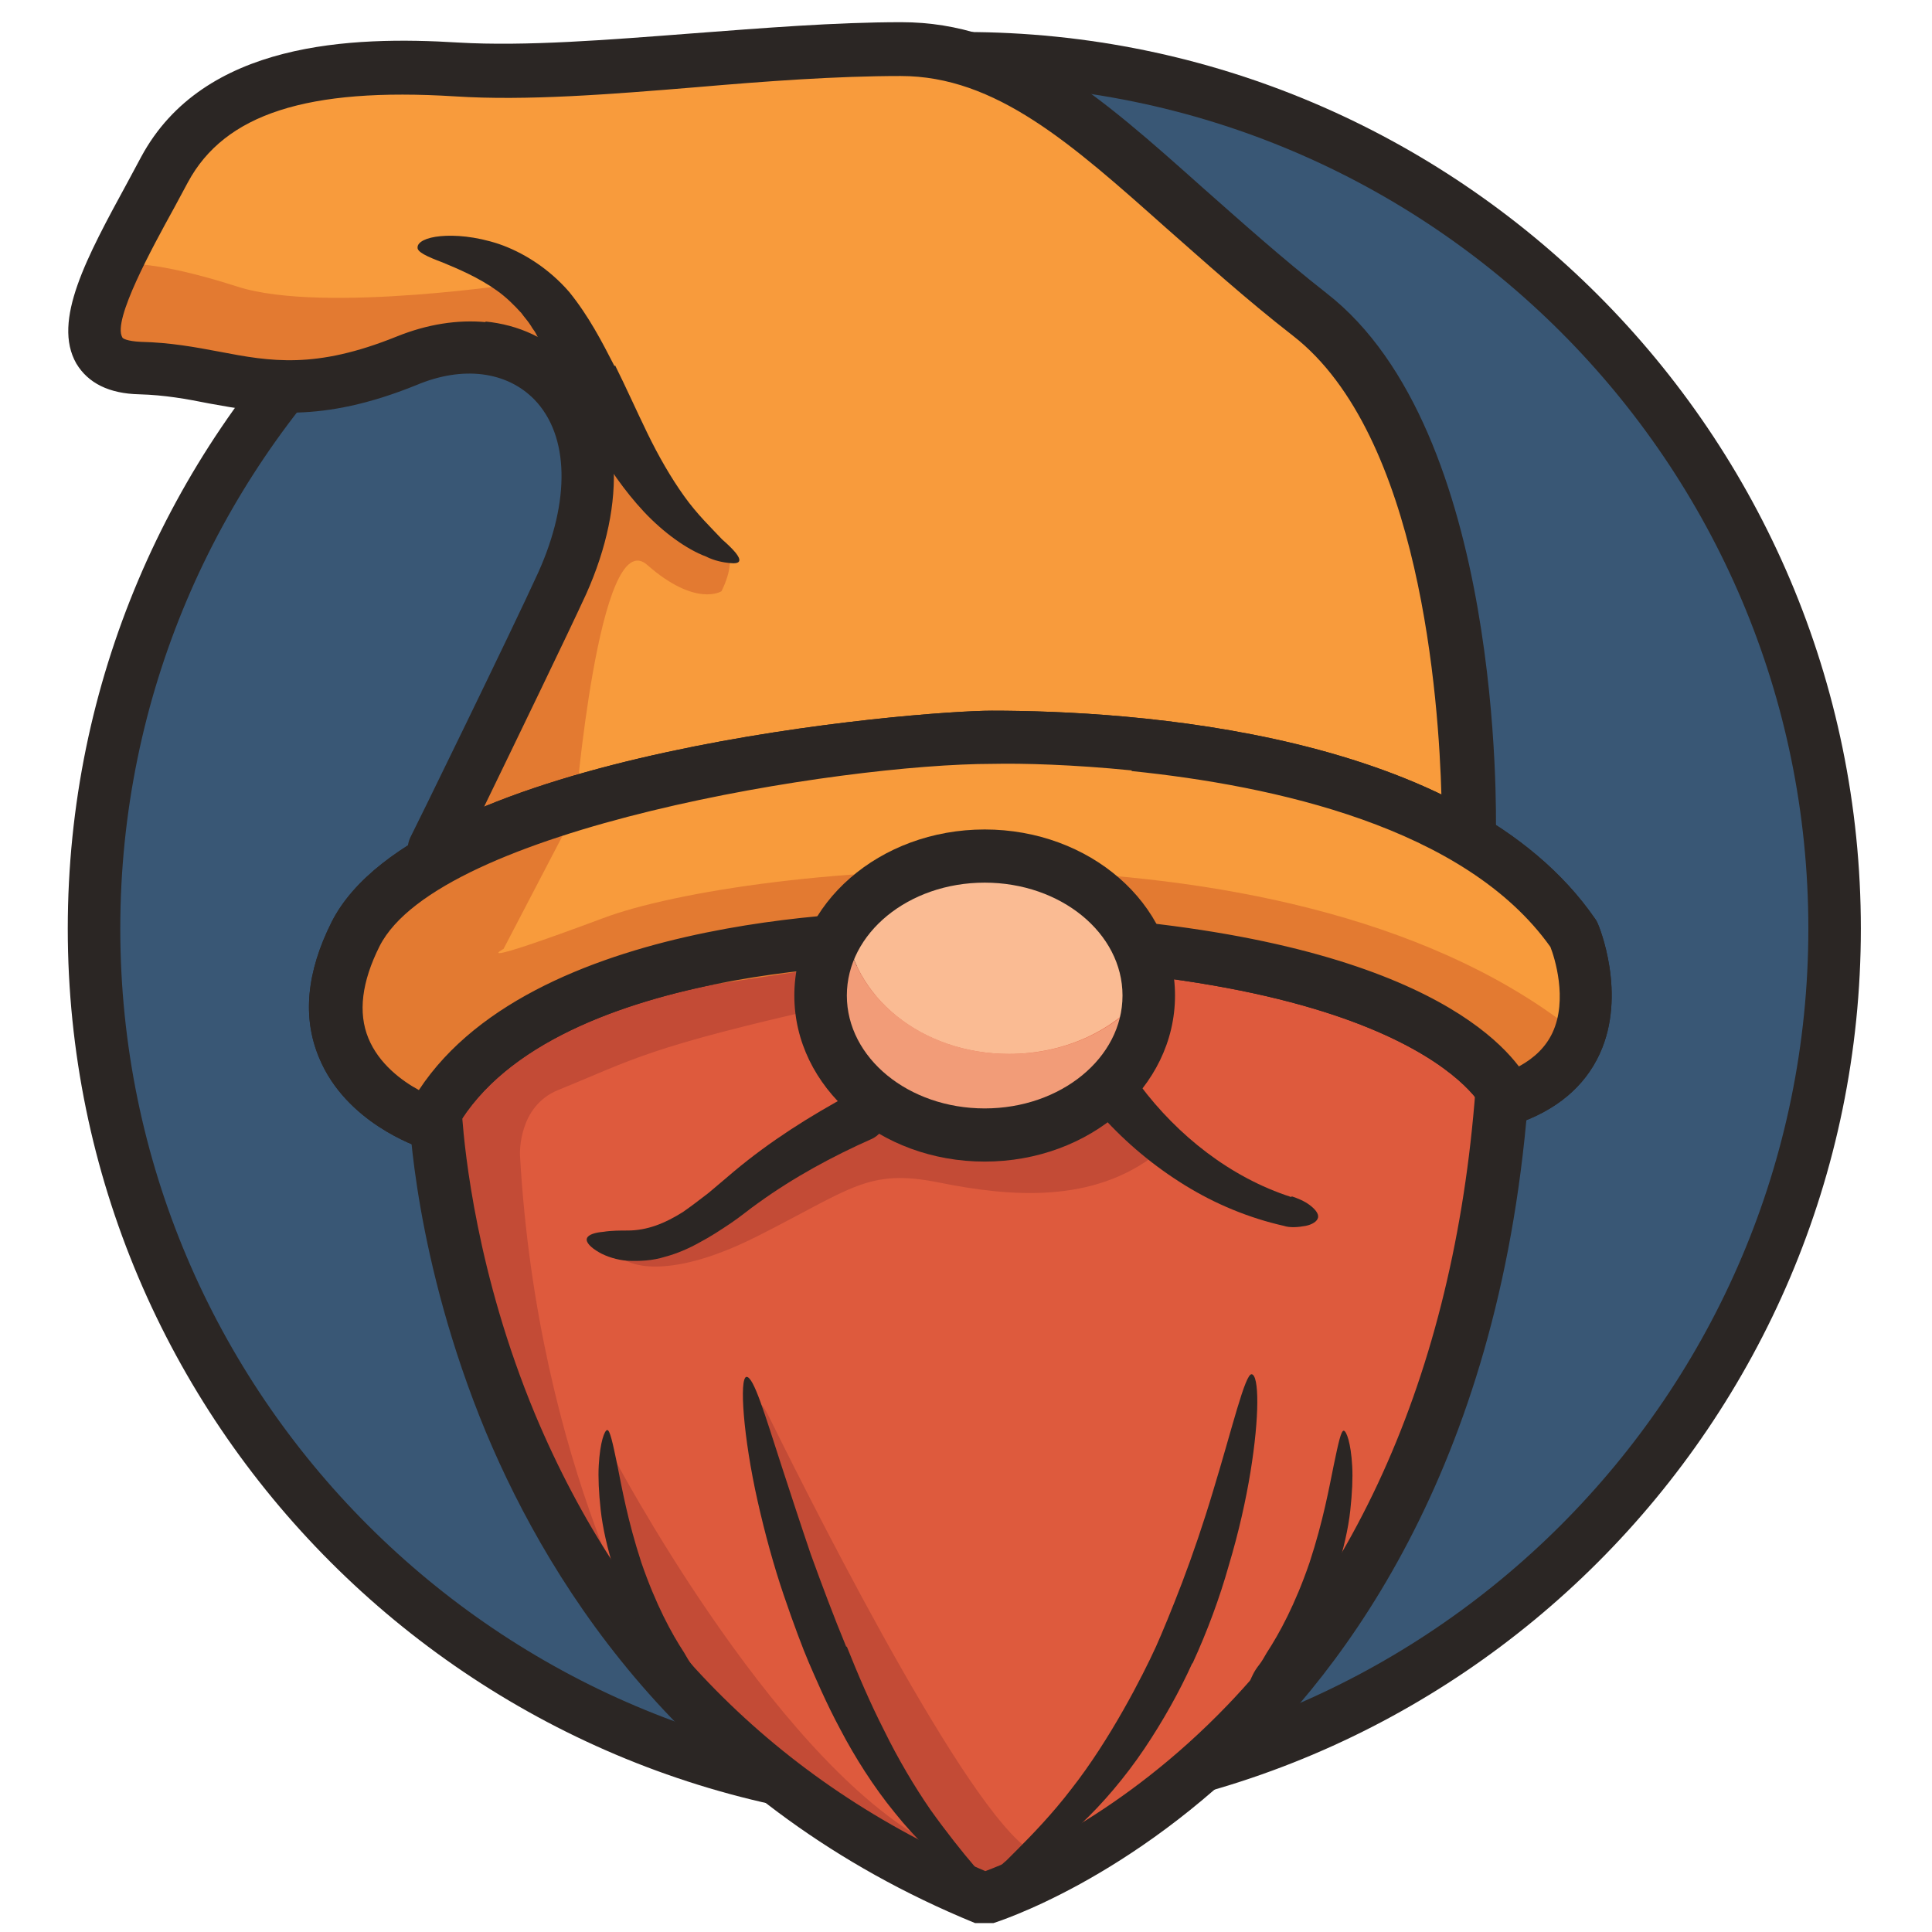
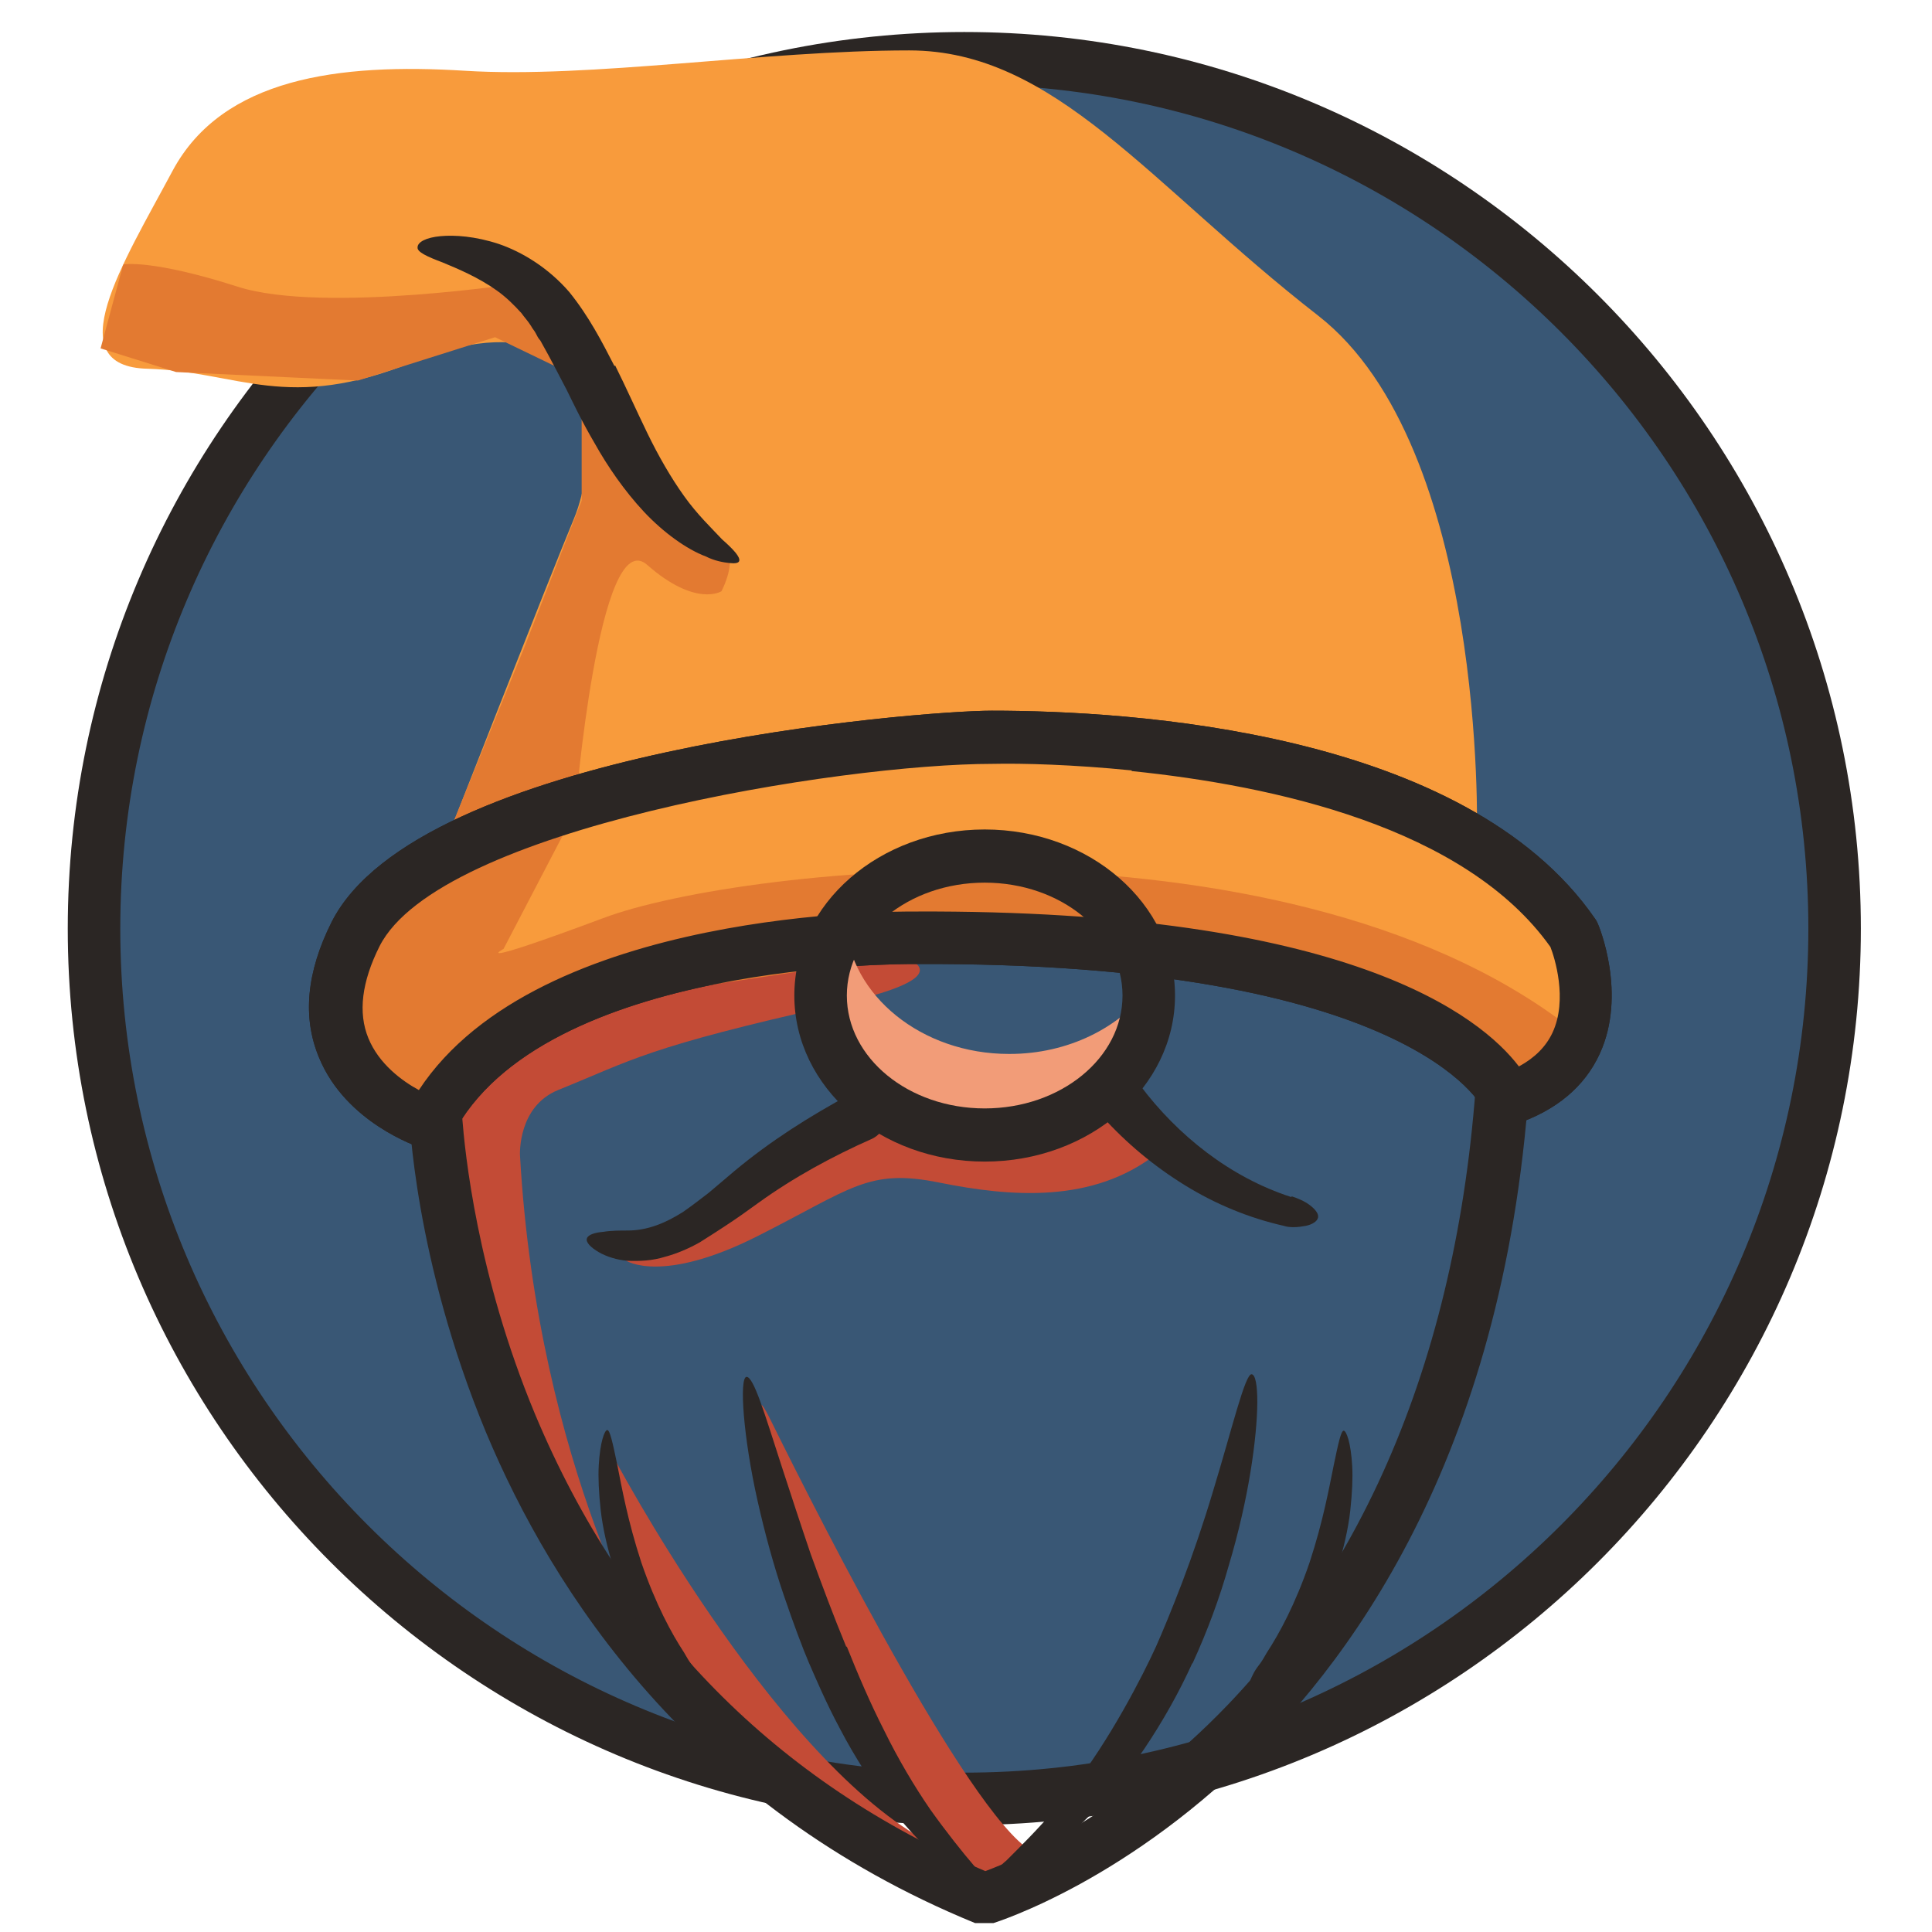
<svg xmlns="http://www.w3.org/2000/svg" width="215" zoomAndPan="magnify" viewBox="0 0 161.25 161.25" height="215" preserveAspectRatio="xMidYMid meet" version="1.0">
  <defs>
    <clipPath id="fb9bf102fd">
      <path d="M 34 69 L 128 69 L 128 160.504 L 34 160.504 Z M 34 69 " clip-rule="nonzero" />
    </clipPath>
  </defs>
  <path fill="#395775" d="M 153.121 77.504 C 153.121 78.691 153.094 79.879 153.035 81.066 C 152.977 82.254 152.891 83.441 152.773 84.621 C 152.656 85.805 152.512 86.984 152.336 88.16 C 152.16 89.336 151.957 90.508 151.727 91.676 C 151.496 92.84 151.234 94 150.945 95.152 C 150.656 96.305 150.34 97.449 149.996 98.59 C 149.648 99.727 149.277 100.855 148.875 101.973 C 148.477 103.094 148.047 104.203 147.594 105.301 C 147.137 106.398 146.656 107.484 146.148 108.559 C 145.641 109.633 145.105 110.695 144.547 111.746 C 143.984 112.793 143.398 113.828 142.789 114.848 C 142.176 115.867 141.543 116.871 140.883 117.859 C 140.219 118.848 139.535 119.82 138.828 120.773 C 138.121 121.727 137.387 122.664 136.633 123.586 C 135.879 124.504 135.105 125.402 134.305 126.285 C 133.508 127.164 132.688 128.023 131.848 128.867 C 131.008 129.707 130.145 130.527 129.266 131.324 C 128.383 132.121 127.484 132.898 126.566 133.652 C 125.648 134.406 124.711 135.137 123.754 135.848 C 122.801 136.555 121.828 137.238 120.84 137.898 C 119.852 138.559 118.848 139.195 117.828 139.809 C 116.809 140.418 115.773 141.004 114.727 141.562 C 113.676 142.125 112.617 142.66 111.543 143.168 C 110.465 143.676 109.379 144.156 108.281 144.613 C 107.184 145.066 106.074 145.496 104.957 145.895 C 103.836 146.297 102.707 146.668 101.57 147.012 C 100.434 147.359 99.289 147.676 98.133 147.965 C 96.98 148.254 95.82 148.512 94.656 148.746 C 93.488 148.977 92.32 149.18 91.145 149.355 C 89.965 149.527 88.789 149.676 87.605 149.793 C 86.422 149.906 85.234 149.996 84.047 150.055 C 82.859 150.113 81.672 150.141 80.484 150.141 C 79.297 150.141 78.109 150.113 76.922 150.055 C 75.734 149.996 74.547 149.906 73.363 149.793 C 72.18 149.676 71.004 149.527 69.828 149.355 C 68.648 149.18 67.48 148.977 66.312 148.746 C 65.148 148.512 63.988 148.254 62.836 147.965 C 61.684 147.676 60.535 147.359 59.398 147.012 C 58.262 146.668 57.133 146.297 56.012 145.895 C 54.895 145.496 53.785 145.066 52.688 144.613 C 51.59 144.156 50.504 143.676 49.426 143.168 C 48.352 142.66 47.293 142.125 46.242 141.562 C 45.195 141.004 44.16 140.418 43.141 139.809 C 42.121 139.195 41.117 138.559 40.129 137.898 C 39.141 137.238 38.168 136.555 37.215 135.848 C 36.258 135.137 35.32 134.406 34.402 133.652 C 33.484 132.898 32.586 132.121 31.703 131.324 C 30.824 130.527 29.961 129.707 29.121 128.867 C 28.281 128.023 27.461 127.164 26.664 126.285 C 25.863 125.402 25.09 124.504 24.336 123.586 C 23.582 122.664 22.848 121.727 22.141 120.773 C 21.434 119.82 20.75 118.848 20.09 117.859 C 19.426 116.871 18.793 115.867 18.18 114.848 C 17.57 113.828 16.984 112.793 16.422 111.746 C 15.863 110.695 15.328 109.633 14.82 108.559 C 14.312 107.484 13.832 106.398 13.375 105.301 C 12.922 104.203 12.492 103.094 12.094 101.973 C 11.691 100.855 11.32 99.727 10.973 98.59 C 10.629 97.449 10.312 96.305 10.023 95.152 C 9.734 94 9.473 92.84 9.242 91.676 C 9.012 90.508 8.809 89.336 8.633 88.16 C 8.457 86.984 8.312 85.805 8.195 84.621 C 8.078 83.441 7.992 82.254 7.934 81.066 C 7.875 79.879 7.848 78.691 7.848 77.504 C 7.848 76.312 7.875 75.125 7.934 73.938 C 7.992 72.75 8.078 71.566 8.195 70.383 C 8.312 69.199 8.457 68.02 8.633 66.844 C 8.809 65.668 9.012 64.496 9.242 63.332 C 9.473 62.164 9.734 61.008 10.023 59.852 C 10.312 58.699 10.629 57.555 10.973 56.418 C 11.32 55.281 11.691 54.152 12.094 53.031 C 12.492 51.914 12.922 50.805 13.375 49.707 C 13.832 48.605 14.312 47.52 14.82 46.445 C 15.328 45.371 15.863 44.309 16.422 43.262 C 16.984 42.215 17.57 41.18 18.18 40.16 C 18.793 39.141 19.426 38.137 20.09 37.148 C 20.75 36.16 21.434 35.188 22.141 34.23 C 22.848 33.277 23.582 32.34 24.336 31.422 C 25.09 30.504 25.863 29.602 26.664 28.723 C 27.461 27.84 28.281 26.98 29.121 26.141 C 29.961 25.301 30.824 24.48 31.703 23.68 C 32.586 22.883 33.484 22.105 34.402 21.352 C 35.32 20.598 36.258 19.867 37.215 19.16 C 38.168 18.453 39.141 17.766 40.129 17.105 C 41.117 16.445 42.121 15.809 43.141 15.199 C 44.16 14.586 45.195 14.004 46.242 13.441 C 47.293 12.883 48.352 12.348 49.426 11.84 C 50.504 11.332 51.59 10.848 52.688 10.395 C 53.785 9.938 54.895 9.512 56.012 9.109 C 57.133 8.711 58.262 8.336 59.398 7.992 C 60.535 7.648 61.684 7.332 62.836 7.043 C 63.988 6.754 65.148 6.492 66.312 6.262 C 67.48 6.027 68.648 5.824 69.828 5.652 C 71.004 5.477 72.18 5.332 73.363 5.215 C 74.547 5.098 75.734 5.012 76.922 4.953 C 78.109 4.895 79.297 4.863 80.484 4.863 C 81.672 4.863 82.859 4.895 84.047 4.953 C 85.234 5.012 86.422 5.098 87.605 5.215 C 88.789 5.332 89.965 5.477 91.145 5.652 C 92.32 5.824 93.488 6.027 94.656 6.262 C 95.82 6.492 96.98 6.754 98.133 7.043 C 99.289 7.332 100.434 7.648 101.57 7.992 C 102.707 8.336 103.836 8.711 104.957 9.109 C 106.074 9.512 107.184 9.938 108.281 10.395 C 109.379 10.848 110.465 11.332 111.543 11.84 C 112.617 12.348 113.676 12.883 114.727 13.441 C 115.773 14.004 116.809 14.586 117.828 15.199 C 118.848 15.809 119.852 16.445 120.84 17.105 C 121.828 17.766 122.801 18.453 123.754 19.16 C 124.711 19.867 125.648 20.598 126.566 21.352 C 127.484 22.105 128.383 22.883 129.266 23.68 C 130.145 24.48 131.008 25.301 131.848 26.141 C 132.688 26.98 133.508 27.84 134.305 28.723 C 135.105 29.602 135.879 30.504 136.633 31.422 C 137.387 32.34 138.121 33.277 138.828 34.23 C 139.535 35.188 140.219 36.16 140.883 37.148 C 141.543 38.137 142.176 39.141 142.789 40.16 C 143.398 41.18 143.984 42.215 144.547 43.262 C 145.105 44.309 145.641 45.371 146.148 46.445 C 146.656 47.52 147.137 48.605 147.594 49.707 C 148.047 50.805 148.477 51.914 148.875 53.031 C 149.277 54.152 149.648 55.281 149.996 56.418 C 150.34 57.555 150.656 58.699 150.945 59.852 C 151.234 61.008 151.496 62.164 151.727 63.332 C 151.957 64.496 152.16 65.668 152.336 66.844 C 152.512 68.02 152.656 69.199 152.773 70.383 C 152.891 71.566 152.977 72.75 153.035 73.938 C 153.094 75.125 153.121 76.312 153.121 77.504 Z M 153.121 77.504 " fill-opacity="1" fill-rule="nonzero" />
  <path fill="#2b2624" d="M 80.484 152.332 C 39.234 152.332 5.656 118.754 5.656 77.504 C 5.656 36.254 39.234 2.672 80.484 2.672 C 121.734 2.672 155.312 36.254 155.312 77.504 C 155.312 118.754 121.734 152.332 80.484 152.332 Z M 80.484 7.055 C 41.645 7.055 10.039 38.664 10.039 77.504 C 10.039 116.344 41.645 147.949 80.484 147.949 C 119.324 147.949 150.93 116.344 150.93 77.504 C 150.93 38.664 119.324 7.055 80.484 7.055 Z M 80.484 7.055 " fill-opacity="1" fill-rule="nonzero" />
-   <path fill="#de5a3d" d="M 36.332 92.566 C 36.332 92.566 37.703 140.227 82.184 158.469 C 82.184 158.469 125.734 145.266 125.734 81.668 L 112.859 74.105 L 90.781 71.312 L 64.27 74.105 L 42.742 84.078 Z M 36.332 92.566 " fill-opacity="1" fill-rule="nonzero" />
  <path fill="#c34b36" d="M 54.957 139.074 C 54.957 139.074 44.879 122.641 43.398 96.402 C 43.398 96.293 43.234 92.348 46.574 90.98 C 52.82 88.457 53.863 87.418 69.801 83.855 C 85.742 80.297 69.363 78.707 69.363 78.379 C 69.363 76.461 42.633 87.145 42.688 85.172 C 43.617 54.332 42.688 85.172 42.688 85.172 L 36.551 96.949 L 41.59 117.492 C 41.59 117.492 55.285 140.062 54.902 139.02 Z M 54.957 139.074 " fill-opacity="1" fill-rule="nonzero" />
  <path fill="#c34b36" d="M 65.363 123.957 C 65.363 123.957 61.969 113.766 64.324 118.531 C 68.707 127.406 81.637 152.879 86.566 154.742 C 94.07 157.645 77.91 157.262 77.91 157.262 L 78.184 153.207 L 70.023 142.691 L 65.422 123.957 Z M 65.363 123.957 " fill-opacity="1" fill-rule="nonzero" />
  <path fill="#c34b36" d="M 51.176 121.547 C 51.176 121.547 64.16 146.195 77.09 153.539 L 76.594 155.398 L 63.777 148.059 L 53.422 136.391 L 51.562 131.953 Z M 51.176 121.547 " fill-opacity="1" fill-rule="nonzero" />
  <g clip-path="url(#fb9bf102fd)">
    <path fill="#2b2624" d="M 82.184 160.66 C 81.91 160.66 81.637 160.605 81.359 160.496 C 57.695 150.797 46.137 132.887 40.551 119.52 C 34.578 105.113 34.141 93.113 34.141 92.621 C 34.141 92.129 34.305 91.637 34.578 91.254 L 40.988 82.762 C 41.207 82.488 41.48 82.27 41.809 82.105 L 63.34 72.133 C 63.559 72.023 63.777 71.969 64.051 71.914 L 90.562 69.121 C 90.727 69.121 90.895 69.121 91.059 69.121 L 113.133 71.914 C 113.406 71.914 113.734 72.023 113.953 72.188 L 126.828 79.75 C 127.484 80.133 127.926 80.844 127.926 81.668 C 127.926 115.246 115.762 134.914 105.52 145.43 C 94.344 156.934 83.277 160.387 82.785 160.551 C 82.566 160.605 82.348 160.66 82.129 160.66 Z M 38.578 93.281 C 38.797 96.074 39.781 106.316 44.66 118.039 C 52.164 135.953 64.816 148.773 82.238 156.168 C 84.758 155.234 93.688 151.457 102.508 142.254 C 115.98 128.176 123.211 107.742 123.488 82.98 L 112.094 76.297 L 90.672 73.559 L 64.816 76.297 L 44.109 85.883 L 38.523 93.281 Z M 36.332 92.566 Z M 36.332 92.566 " fill-opacity="1" fill-rule="nonzero" />
  </g>
  <path fill="#f89b3c" d="M 123.27 69.559 C 123.27 69.559 124.09 37.293 110.012 26.34 C 95.934 15.383 88.043 4.207 75.883 4.207 C 63.723 4.207 49.316 6.562 38.797 5.906 C 28.277 5.25 18.582 6.508 14.418 14.23 C 10.258 22.012 4.777 30.609 12.34 30.777 C 19.898 30.996 23.953 34.5 34.578 30.172 C 45.207 25.844 48.656 31.598 48.656 31.598 C 48.656 31.598 49.973 38.336 47.891 43.32 C 45.809 48.305 36.934 70.984 36.934 70.984 L 48.055 67.699 C 48.055 67.699 85.141 56.797 123.324 69.613 Z M 123.27 69.559 " fill-opacity="1" fill-rule="nonzero" />
  <path fill="#e37a31" d="M 10.312 22.066 C 10.312 22.066 12.668 21.629 19.844 23.93 C 27.02 26.23 44.109 23.543 44.109 23.543 L 50.465 34.555 L 52.492 38.062 C 52.492 38.062 57.094 45.184 59.613 45.457 C 62.133 45.73 60.215 49.348 60.215 49.348 C 60.215 49.348 58.078 50.715 54.027 47.156 C 49.973 43.539 48 67.699 48 67.699 L 36.879 70.984 L 43.727 54.113 L 48.547 41.785 L 48.547 31.652 C 48.602 31.652 41.316 28.145 41.316 28.145 L 29.867 31.762 L 14.695 31.051 L 8.395 29.078 L 10.258 22.176 Z M 10.312 22.066 " fill-opacity="1" fill-rule="nonzero" />
  <path fill="#2b2624" d="M 51.285 30.555 C 50.246 28.531 49.148 26.395 47.508 24.367 C 45.754 22.34 43.562 21.023 41.645 20.367 C 39.672 19.711 37.922 19.602 36.77 19.711 C 35.566 19.82 34.852 20.203 34.852 20.641 C 34.797 21.023 35.621 21.41 36.934 21.902 C 38.25 22.449 39.949 23.16 41.48 24.258 C 42.25 24.805 42.906 25.461 43.508 26.121 C 43.781 26.504 44.055 26.777 44.328 27.215 C 44.438 27.434 44.605 27.598 44.715 27.816 C 44.824 28.035 44.934 28.254 45.098 28.422 C 46.027 30.062 46.793 31.598 47.289 32.527 C 47.781 33.516 48.547 35.156 49.645 37.02 C 50.684 38.883 52.109 40.965 53.75 42.719 C 55.395 44.469 57.312 45.84 58.902 46.441 C 59.668 46.824 60.379 46.938 60.875 46.992 C 61.367 47.047 61.641 46.992 61.695 46.824 C 61.805 46.496 61.203 45.84 60.27 45.02 C 59.395 44.086 58.188 42.938 57.094 41.402 C 55.996 39.867 54.957 38.062 54.027 36.145 C 53.094 34.227 52.219 32.254 51.34 30.5 Z M 51.285 30.555 " fill-opacity="1" fill-rule="nonzero" />
-   <path fill="#2b2624" d="M 36.004 73.066 C 35.457 73.012 34.906 72.738 34.523 72.297 C 33.977 71.641 33.867 70.711 34.25 69.887 C 34.359 69.723 42.742 52.578 44.934 47.758 C 47.617 41.785 47.508 36.363 44.605 33.352 C 42.305 30.996 38.633 30.5 34.742 32.145 C 26.746 35.379 22.035 34.5 17.488 33.68 C 15.57 33.297 13.762 32.969 11.625 32.91 C 9.105 32.855 7.352 31.98 6.367 30.336 C 4.34 26.777 7.242 21.465 10.641 15.219 C 11.023 14.508 11.406 13.793 11.789 13.082 C 16.996 3.441 29.375 3.004 38.25 3.551 C 43.891 3.879 50.684 3.332 57.859 2.781 C 63.668 2.344 69.691 1.852 75.227 1.852 C 84.867 1.852 91.715 7.934 100.371 15.656 C 103.602 18.504 106.887 21.465 110.723 24.477 C 125.512 35.98 124.855 68.137 124.855 69.504 C 124.855 70.219 124.473 70.875 123.926 71.258 C 123.379 71.641 122.609 71.75 121.953 71.531 C 84.922 59.152 48.383 69.559 48 69.668 L 36.879 72.957 C 36.605 73.012 36.332 73.066 36.059 73.012 Z M 40.496 26.832 C 43.289 27.105 45.809 28.254 47.727 30.281 C 51.945 34.664 52.383 41.84 48.93 49.566 C 47.398 52.906 43.07 61.836 40.387 67.367 L 46.684 65.508 C 48.219 65.066 83.059 55.098 120.309 66.492 C 120.09 58.441 118.555 36.309 107.93 28.035 C 103.984 24.969 100.48 21.793 97.355 19.051 C 89.414 11.984 83.113 6.344 75.172 6.344 C 69.801 6.344 63.887 6.781 58.188 7.273 C 50.848 7.879 43.945 8.426 37.977 8.043 C 25.648 7.273 18.746 9.52 15.68 15.219 C 15.297 15.93 14.914 16.641 14.531 17.355 C 12.723 20.641 9.379 26.723 10.203 28.145 C 10.203 28.254 10.641 28.477 11.734 28.531 C 14.199 28.586 16.281 28.969 18.309 29.352 C 22.582 30.172 26.309 30.832 33.102 28.09 C 35.676 27.051 38.195 26.668 40.551 26.887 Z M 40.496 26.832 " fill-opacity="1" fill-rule="nonzero" />
  <path fill="#2b2624" d="M 36.934 96.402 L 35.125 95.801 C 34.852 95.691 28.883 93.719 26.637 88.293 C 25.211 84.898 25.594 81.117 27.676 76.957 C 34.906 62.656 76.703 59.316 82.785 59.316 C 94.289 59.316 122.281 60.961 133.129 76.68 L 133.238 76.844 L 133.348 77.066 C 133.457 77.285 135.812 82.98 133.512 87.965 C 132.25 90.703 129.895 92.676 126.5 93.828 L 124.527 94.484 L 123.762 92.512 C 123.762 92.457 117.844 80.242 76.266 80.461 C 75.938 80.461 45.207 80.188 37.758 94.758 L 36.879 96.457 Z M 94.453 64.301 C 89.523 63.809 85.359 63.699 82.84 63.754 C 70.188 63.754 36.66 69.121 31.676 78.98 C 30.195 81.941 29.867 84.516 30.746 86.652 C 31.621 88.789 33.539 90.211 34.961 90.98 C 44.934 75.805 75.062 76.078 76.375 76.078 C 112.586 75.914 123.598 84.844 126.773 89.008 C 128.09 88.293 129.02 87.363 129.566 86.211 C 130.883 83.418 129.73 79.859 129.402 79.035 C 122.281 69.012 106.23 65.562 94.453 64.355 Z M 94.453 64.301 " fill-opacity="1" fill-rule="nonzero" />
  <path fill="#f89b3c" d="M 35.84 93.773 C 35.84 93.773 23.734 89.828 29.703 77.996 C 35.676 66.164 72.32 61.562 82.84 61.562 C 93.359 61.562 121.023 62.984 131.375 77.941 C 131.375 77.941 135.812 88.457 125.898 91.691 C 125.898 91.691 120.691 77.996 76.375 78.215 C 76.375 78.215 44.055 77.723 35.895 93.719 Z M 35.84 93.773 " fill-opacity="1" fill-rule="nonzero" />
  <path fill="#e37a31" d="M 48.055 67.641 L 42.027 79.199 C 42.027 79.199 38.742 80.953 50.355 76.625 C 61.969 72.242 108.422 67.312 131.867 86.434 L 127.539 92.621 L 117.242 85.008 L 84.32 78.434 L 44.605 84.406 L 37.152 93.336 L 32.387 92.293 L 28.168 84.297 L 30.195 76.406 L 38.742 69.504 L 48.219 67.809 Z M 48.055 67.641 " fill-opacity="1" fill-rule="nonzero" />
  <path fill="#2b2624" d="M 36.934 96.402 L 35.125 95.801 C 34.852 95.691 28.883 93.719 26.637 88.293 C 25.211 84.898 25.594 81.117 27.676 76.957 C 34.906 62.656 76.703 59.316 82.785 59.316 C 94.289 59.316 122.281 60.961 133.129 76.68 L 133.238 76.844 L 133.348 77.066 C 133.457 77.285 135.812 82.98 133.512 87.965 C 132.25 90.703 129.895 92.676 126.5 93.828 L 124.527 94.484 L 123.762 92.512 C 123.762 92.457 117.844 80.242 76.266 80.461 C 75.938 80.461 45.207 80.188 37.758 94.758 L 36.879 96.457 Z M 94.453 64.301 C 89.523 63.809 85.359 63.699 82.84 63.754 C 70.188 63.754 36.66 69.121 31.676 78.98 C 30.195 81.941 29.867 84.516 30.746 86.652 C 31.621 88.789 33.539 90.211 34.961 90.98 C 44.934 75.805 75.062 76.078 76.375 76.078 C 112.586 75.914 123.598 84.844 126.773 89.008 C 128.09 88.293 129.02 87.363 129.566 86.211 C 130.883 83.418 129.73 79.859 129.402 79.035 C 122.281 69.012 106.23 65.562 94.453 64.355 Z M 94.453 64.301 " fill-opacity="1" fill-rule="nonzero" />
  <path fill="#c34b36" d="M 52.273 105.223 C 52.273 105.223 55.23 107.195 63.176 103.195 C 71.117 99.195 72.434 97.496 78.402 98.703 C 84.375 99.906 91.223 100.457 96.535 96.293 L 92.645 90.648 L 82.184 94.758 L 76.648 93.719 L 71.336 93.281 L 64.98 96.949 L 58.738 101.879 L 52.219 105.223 Z M 52.273 105.223 " fill-opacity="1" fill-rule="nonzero" />
-   <path fill="#2b2624" d="M 52.273 105.223 C 53.367 105.277 54.465 105.223 55.504 104.895 C 56.547 104.617 57.531 104.18 58.406 103.688 C 59.34 103.195 60.16 102.648 60.984 102.098 C 61.805 101.551 62.57 100.895 63.285 100.402 C 66.242 98.266 69.473 96.512 72.816 95.031 C 73.801 94.539 74.238 93.336 73.801 92.293 C 73.363 91.254 72.047 90.812 71.008 91.309 C 67.555 93.172 64.27 95.25 61.258 97.77 C 60.488 98.43 59.832 98.977 59.121 99.578 C 58.406 100.129 57.695 100.676 56.984 101.168 C 55.504 102.098 54.027 102.703 52.383 102.703 C 51.781 102.703 51.012 102.703 50.355 102.812 C 49.699 102.867 49.094 103.031 48.984 103.359 C 48.875 103.688 49.316 104.125 49.973 104.508 C 50.629 104.895 51.562 105.168 52.328 105.223 Z M 52.273 105.223 " fill-opacity="1" fill-rule="nonzero" />
+   <path fill="#2b2624" d="M 52.273 105.223 C 53.367 105.277 54.465 105.223 55.504 104.895 C 56.547 104.617 57.531 104.18 58.406 103.688 C 61.805 101.551 62.57 100.895 63.285 100.402 C 66.242 98.266 69.473 96.512 72.816 95.031 C 73.801 94.539 74.238 93.336 73.801 92.293 C 73.363 91.254 72.047 90.812 71.008 91.309 C 67.555 93.172 64.27 95.25 61.258 97.77 C 60.488 98.43 59.832 98.977 59.121 99.578 C 58.406 100.129 57.695 100.676 56.984 101.168 C 55.504 102.098 54.027 102.703 52.383 102.703 C 51.781 102.703 51.012 102.703 50.355 102.812 C 49.699 102.867 49.094 103.031 48.984 103.359 C 48.875 103.688 49.316 104.125 49.973 104.508 C 50.629 104.895 51.562 105.168 52.328 105.223 Z M 52.273 105.223 " fill-opacity="1" fill-rule="nonzero" />
  <path fill="#2b2624" d="M 107.766 99.906 C 102.672 98.266 98.289 94.758 95.164 90.594 C 94.672 89.992 93.578 90.047 92.645 90.648 C 91.715 91.309 91.387 92.457 91.988 93.172 C 94.016 95.414 96.316 97.332 98.891 98.922 C 101.465 100.512 104.258 101.66 107.164 102.316 C 107.656 102.484 108.367 102.43 108.969 102.316 C 109.52 102.207 109.957 101.934 110.012 101.605 C 110.066 101.277 109.738 100.895 109.297 100.566 C 108.859 100.238 108.312 100.016 107.82 99.852 Z M 107.766 99.906 " fill-opacity="1" fill-rule="nonzero" />
  <path fill="#f29c78" d="M 84.211 87.965 C 76.922 87.965 70.953 83.09 70.57 77.012 C 69.254 78.816 68.488 80.898 68.488 83.145 C 68.488 89.555 74.621 94.812 82.184 94.812 C 89.742 94.812 95.879 89.609 95.879 83.145 C 95.879 76.68 95.879 82.707 95.879 82.488 C 93.469 85.773 89.141 87.965 84.266 87.965 Z M 84.211 87.965 " fill-opacity="1" fill-rule="nonzero" />
-   <path fill="#fabb93" d="M 84.211 87.965 C 89.141 87.965 93.414 85.773 95.824 82.488 C 95.383 76.352 89.469 71.531 82.184 71.531 C 74.898 71.531 72.98 73.723 70.57 77.012 C 71.008 83.145 76.922 87.965 84.211 87.965 Z M 84.211 87.965 " fill-opacity="1" fill-rule="nonzero" />
  <path fill="#2b2624" d="M 82.184 96.949 C 73.418 96.949 66.297 90.758 66.297 83.09 C 66.297 75.422 73.418 69.23 82.184 69.23 C 90.949 69.23 98.07 75.422 98.07 83.09 C 98.07 90.758 90.949 96.949 82.184 96.949 Z M 82.184 73.668 C 75.828 73.668 70.68 77.887 70.68 83.09 C 70.68 88.293 75.828 92.512 82.184 92.512 C 88.539 92.512 93.688 88.293 93.688 83.09 C 93.688 77.887 88.539 73.668 82.184 73.668 Z M 82.184 73.668 " fill-opacity="1" fill-rule="nonzero" />
  <path fill="#2b2624" d="M 70.625 137.434 C 69.582 134.914 68.598 132.281 67.664 129.707 C 66.789 127.133 65.969 124.613 65.254 122.422 C 63.832 118.039 62.898 114.863 62.297 114.918 C 61.695 115.027 62.023 119.902 63.23 125.27 C 63.832 127.957 64.598 130.75 65.422 133.16 C 66.242 135.57 67.008 137.598 67.5 138.746 C 68.051 140.008 68.926 142.09 70.133 144.336 C 71.336 146.637 72.926 149.156 74.68 151.293 C 76.43 153.484 78.348 155.289 79.938 156.387 C 80.32 156.66 80.703 156.934 81.031 157.098 C 81.359 157.316 81.691 157.426 81.91 157.59 C 82.402 157.809 82.73 157.918 82.785 157.809 C 82.949 157.59 82.293 156.879 81.305 155.73 C 80.32 154.578 79.004 152.934 77.637 151.016 C 76.32 149.102 74.953 146.801 73.801 144.445 C 72.598 142.09 71.555 139.625 70.68 137.434 Z M 70.625 137.434 " fill-opacity="1" fill-rule="nonzero" />
  <path fill="#2b2624" d="M 99.547 138.801 C 100.754 136.172 101.793 133.379 102.562 130.641 C 103.383 127.902 103.984 125.215 104.367 122.859 C 105.137 118.148 105.082 114.809 104.477 114.699 C 103.93 114.59 102.836 119.246 101.246 124.449 C 100.48 127.023 99.547 129.762 98.672 132.062 C 97.793 134.363 96.973 136.336 96.48 137.434 C 95.383 139.844 92.645 145.211 89.414 149.32 C 87.824 151.402 86.125 153.152 84.867 154.414 C 84.539 154.742 84.266 155.016 83.992 155.289 C 83.715 155.508 83.496 155.73 83.332 155.949 C 83.004 156.332 82.84 156.605 82.895 156.715 C 82.949 156.824 83.223 156.824 83.605 156.715 C 83.992 156.551 84.594 156.387 85.25 155.949 C 86.621 155.234 88.371 153.922 90.234 152.223 C 92.043 150.523 93.906 148.332 95.496 145.977 C 97.082 143.621 98.453 141.156 99.492 138.855 Z M 99.547 138.801 " fill-opacity="1" fill-rule="nonzero" />
  <path fill="#2b2624" d="M 111.543 131.188 C 112.148 129.27 112.531 127.57 112.695 126.094 C 112.859 124.613 112.914 123.355 112.859 122.367 C 112.75 120.395 112.367 119.41 112.148 119.41 C 111.93 119.41 111.711 120.395 111.324 122.258 C 110.941 124.121 110.449 126.914 109.297 130.422 C 108.094 133.926 106.777 136.336 105.738 137.926 C 105.52 138.309 105.301 138.691 105.082 138.965 C 104.863 139.238 104.695 139.516 104.586 139.734 C 104.367 140.172 104.258 140.445 104.312 140.5 C 104.367 140.609 104.641 140.5 105.082 140.281 C 105.301 140.172 105.574 139.953 105.902 139.734 C 106.23 139.516 106.559 139.238 106.887 138.855 C 108.367 137.488 110.23 134.969 111.488 131.133 Z M 111.543 131.188 " fill-opacity="1" fill-rule="nonzero" />
  <path fill="#2b2624" d="M 53.531 130.422 C 52.383 126.914 51.891 124.121 51.508 122.203 C 51.121 120.34 50.902 119.355 50.684 119.355 C 50.465 119.355 50.082 120.34 49.973 122.312 C 49.918 123.301 49.973 124.559 50.137 126.039 C 50.301 127.516 50.684 129.215 51.285 131.133 C 52.547 134.914 54.465 137.488 55.887 138.855 C 56.273 139.238 56.547 139.516 56.875 139.734 C 57.203 139.953 57.477 140.117 57.695 140.281 C 58.133 140.555 58.406 140.609 58.465 140.555 C 58.52 140.445 58.465 140.172 58.242 139.734 C 58.133 139.516 57.969 139.238 57.75 138.965 C 57.531 138.691 57.312 138.309 57.094 137.926 C 56.051 136.336 54.738 133.926 53.531 130.422 Z M 53.531 130.422 " fill-opacity="1" fill-rule="nonzero" />
</svg>